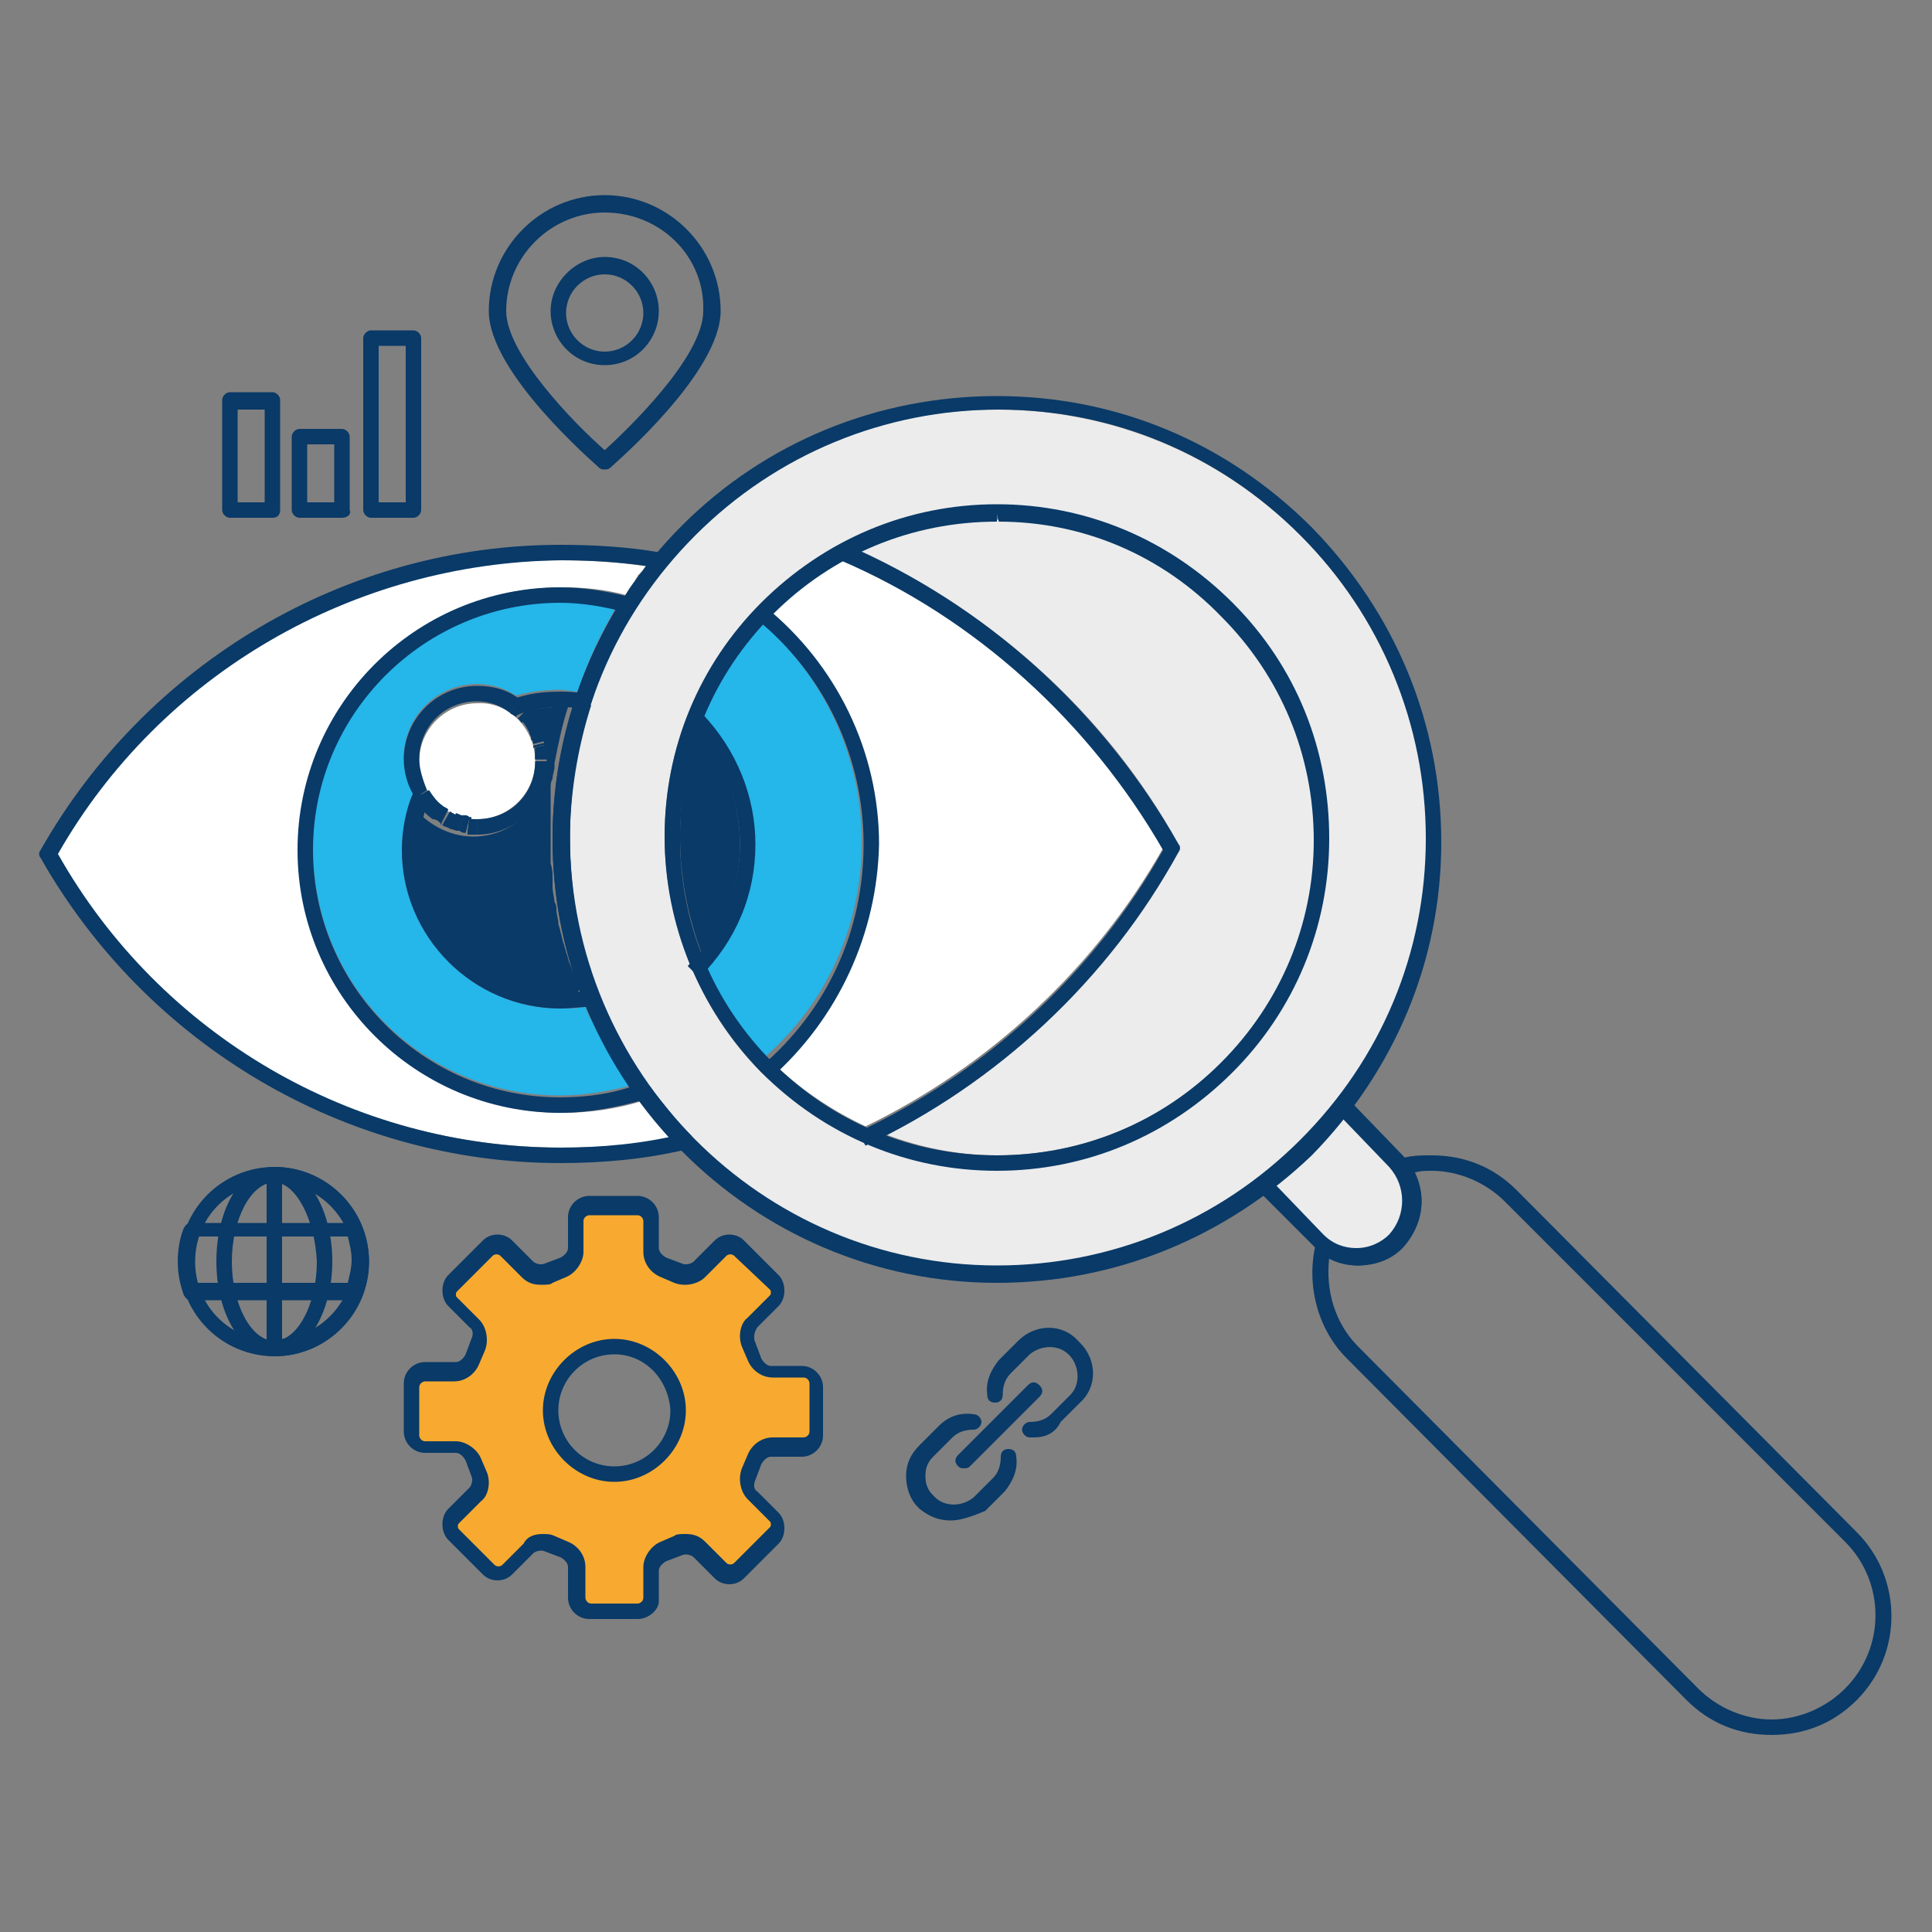
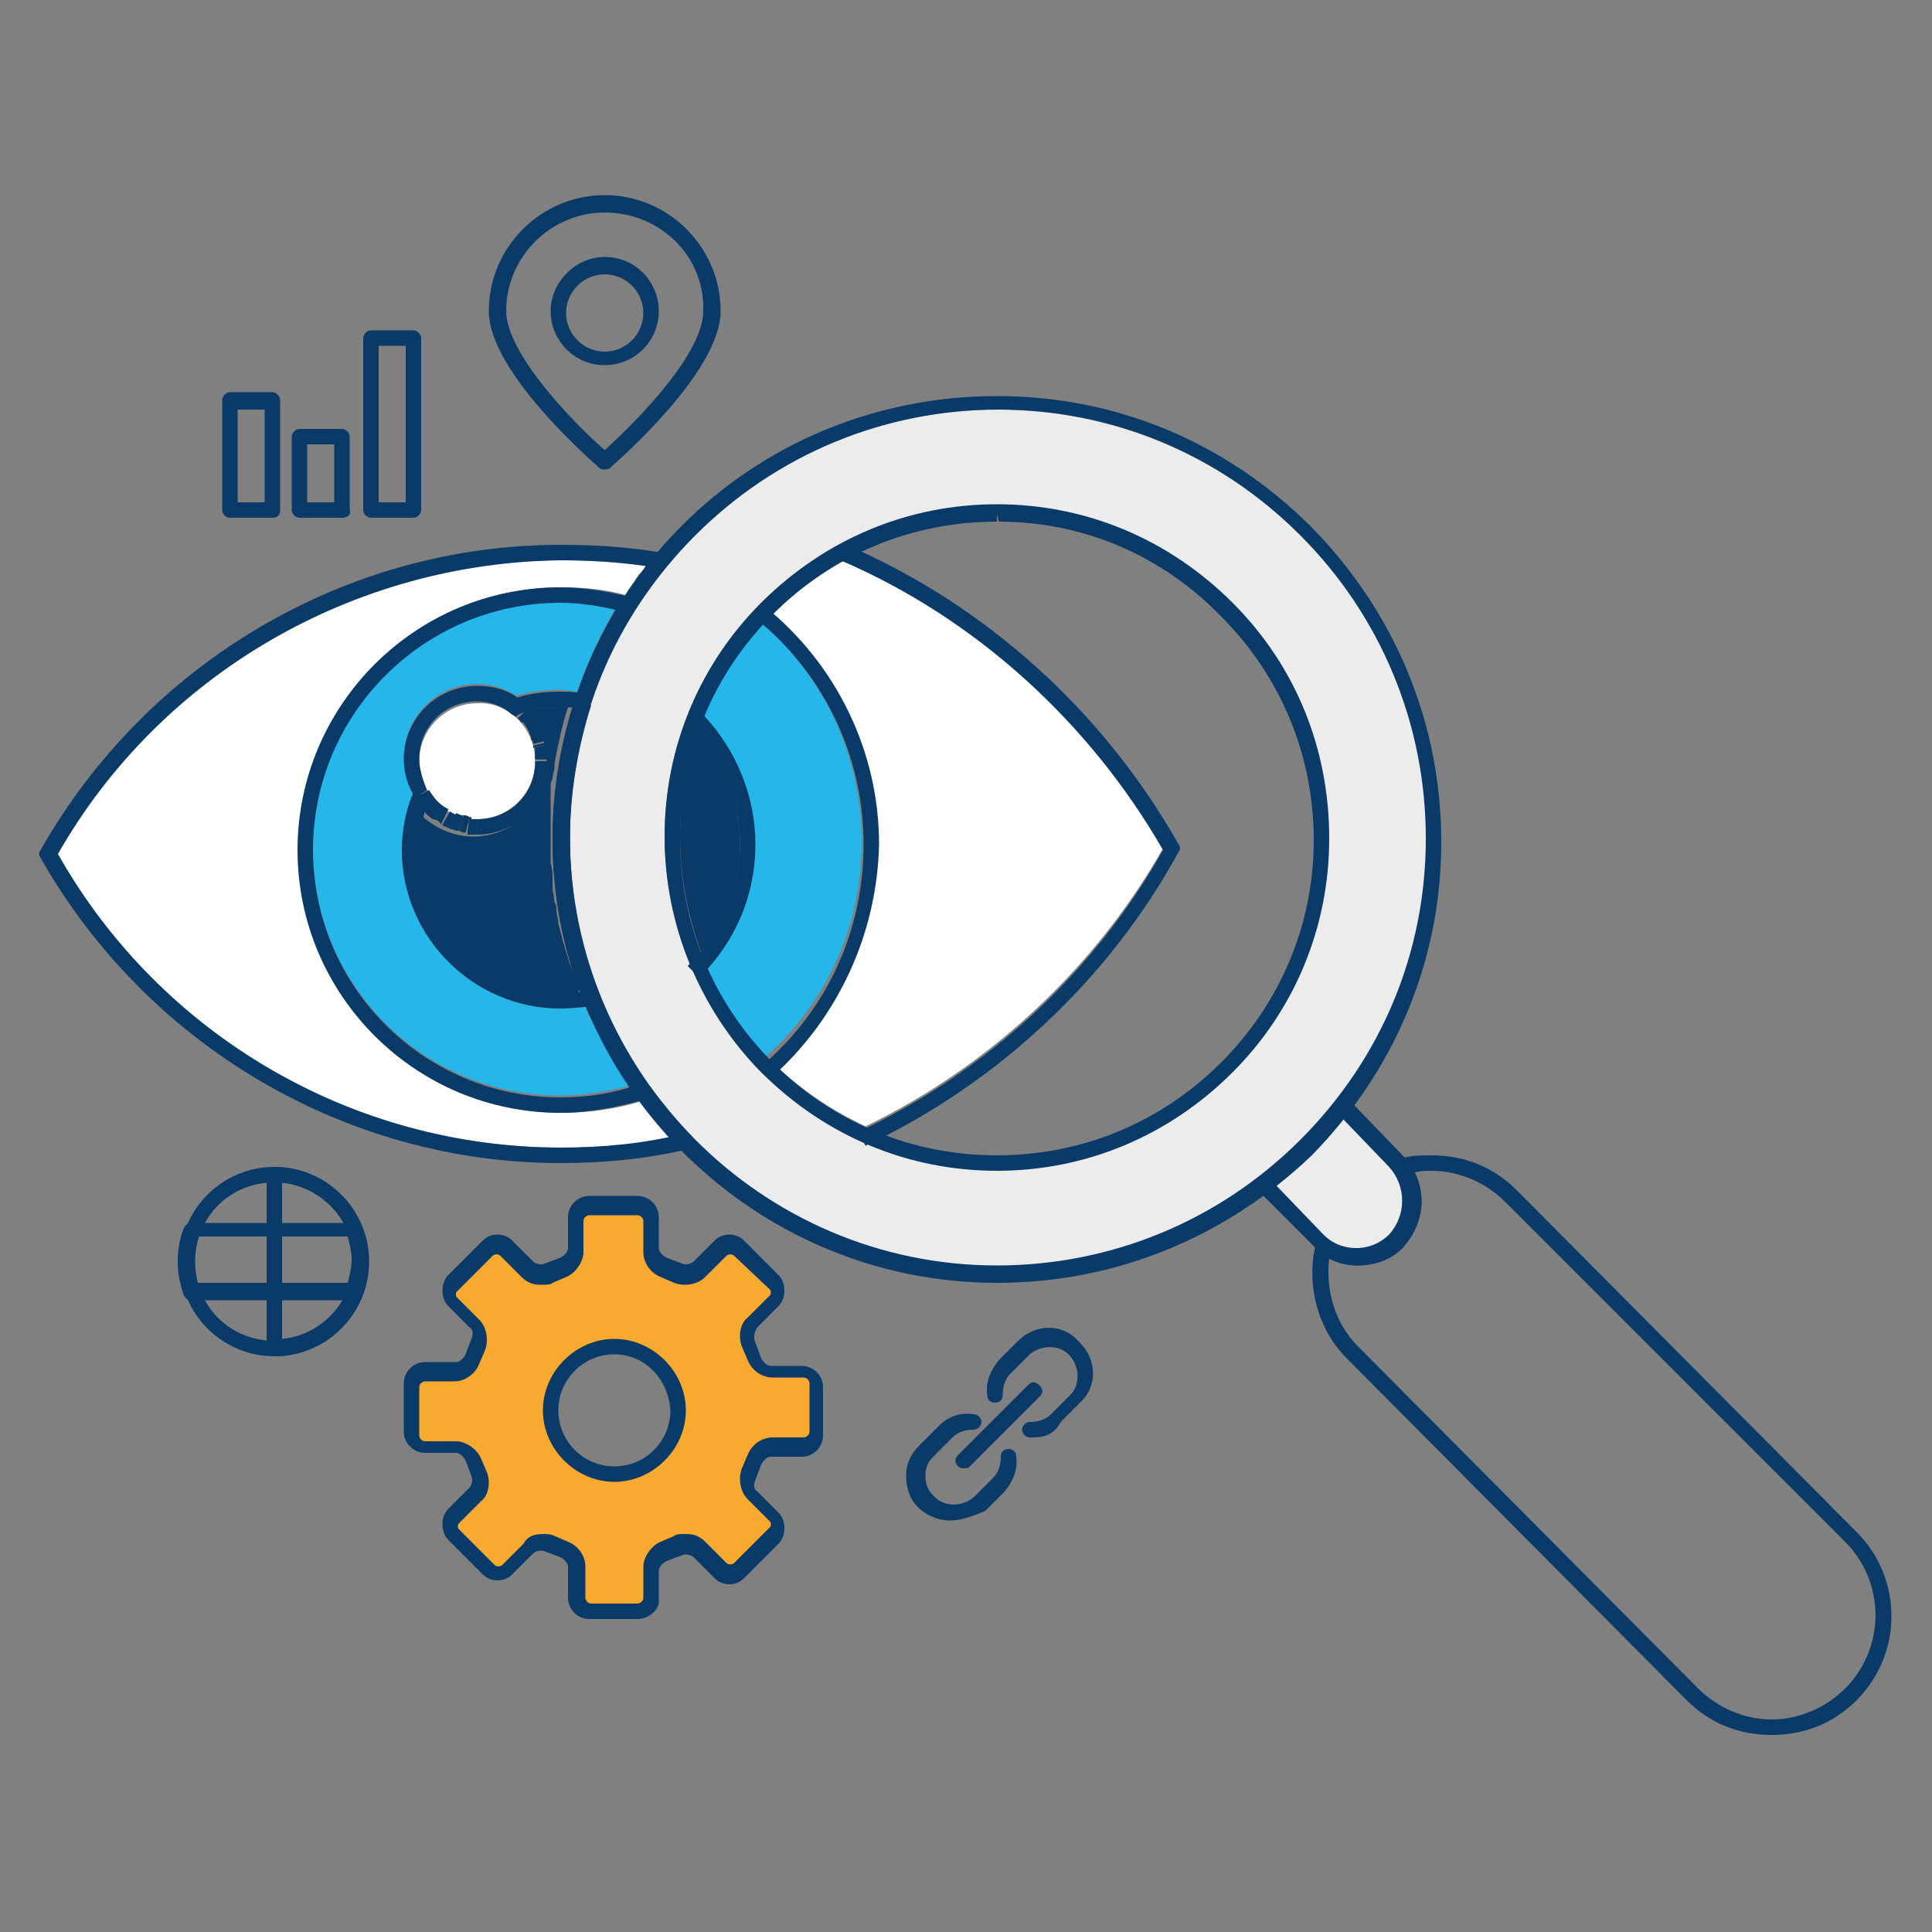
<svg xmlns="http://www.w3.org/2000/svg" version="1.1" id="Layer_1" x="0px" y="0px" viewBox="0 0 100 100" style="enable-background:new 0 0 100 100;" xml:space="preserve">
  <rect x="0" y="0" width="100" height="100" fill="#808080" stroke="none" />
  <style type="text/css">
	.st0{fill:#25B6EA;}
	.st1{fill:#093A68;}
	.st2{fill:#FFFFFF;}
	.st3{fill:#ECECEC;}
	.st4{fill:none;stroke:#2C5871;stroke-width:2;stroke-linejoin:round;}
	.st5{fill:none;}
	.st6{fill:#F7AA2F;}
</style>
  <g>
    <g>
      <path class="st0" d="M44.6,43.6c0-4.4-1.9-8.5-5.2-11.4c-1.3,1.4-2.3,3.1-3.1,4.8c1.7,1.8,2.6,4.1,2.6,6.6c0,2.4-0.9,4.6-2.5,6.4    c0.8,1.7,1.8,3.3,3.2,4.7C42.8,51.9,44.6,47.9,44.6,43.6z" />
      <path class="st1" d="M36.1,37.8c-0.6,1.7-0.9,3.6-0.9,5.5c0,2.1,0.4,4.1,1.1,6c1.3-1.6,2-3.5,2-5.6C38.3,41.5,37.5,39.5,36.1,37.8    z" />
      <path class="st2" d="M60.2,43.9c-3.8-6.6-9.7-11.9-16.6-15c-1.3,0.7-2.6,1.7-3.7,2.8c0,0,0,0,0,0c3.4,3,5.4,7.3,5.4,11.9    c0,4.4-1.8,8.6-5.1,11.6c1.4,1.3,2.9,2.3,4.6,3.1C51.2,55.2,56.7,50.1,60.2,43.9z" />
      <path class="st3" d="M67.3,27.7c-4.2-4.2-9.8-6.5-15.7-6.5c-6,0-11.5,2.3-15.7,6.5c-0.7,0.7-1.4,1.5-2,2.3    c-0.1,0.1-0.2,0.2-0.3,0.3c0,0.1-0.1,0.1-0.1,0.2c-0.2,0.3-0.4,0.6-0.7,1l0,0c0,0,0,0,0,0c-1,1.5-1.8,3.2-2.3,4.9c0,0,0,0,0,0    c-0.3,1.1-0.6,2.1-0.8,3.2c0,0.1,0,0.1,0,0.2c0,0.2-0.1,0.4-0.1,0.6c0,0.2,0,0.3-0.1,0.5c0,0.2,0,0.3,0,0.5c0,0.2,0,0.4,0,0.6    c0,0.1,0,0.2,0,0.4c0,0.3,0,0.7,0,1c0,0.4,0,0.7,0,1.1c0,0.1,0,0.2,0,0.3c0,0.3,0,0.5,0.1,0.8c0,0.1,0,0.2,0,0.4    c0,0.2,0.1,0.5,0.1,0.7c0,0.1,0,0.3,0.1,0.4c0,0.2,0.1,0.5,0.1,0.7c0,0.1,0.1,0.3,0.1,0.4c0,0.2,0.1,0.4,0.1,0.6    c0,0.1,0.1,0.3,0.1,0.4c0.1,0.2,0.1,0.4,0.2,0.6c0,0.2,0.1,0.3,0.1,0.5c0.1,0.2,0.1,0.3,0.2,0.5c0.1,0.2,0.1,0.3,0.2,0.5    c0.1,0.1,0.1,0.3,0.2,0.4c0.1,0.3,0.3,0.6,0.4,0.9c0,0.1,0.1,0.2,0.1,0.2c0.4,0.8,0.8,1.5,1.2,2.3c0,0,0,0.1,0.1,0.1    c0.2,0.3,0.4,0.7,0.7,1c0,0,0.1,0.1,0.1,0.1c0.1,0.2,0.3,0.4,0.4,0.6c0,0.1,0.1,0.1,0.1,0.2c0.1,0.2,0.3,0.4,0.5,0.6c0,0,0,0,0,0    c0.3,0.4,0.6,0.7,1,1.1c4,4.2,9.7,6.9,16,6.9l0,0.4v-0.4c5,0,9.7-1.6,13.5-4.6c0.3-0.2,0.6-0.5,0.9-0.8c0.1-0.1,0.2-0.1,0.2-0.2    c0.1-0.1,0.2-0.2,0.3-0.3c0.2-0.2,0.4-0.4,0.7-0.6c0,0,0,0,0,0c0.2-0.2,0.4-0.4,0.6-0.6c0.1-0.1,0.2-0.2,0.3-0.3    c0.1-0.1,0.1-0.1,0.2-0.2c0.3-0.3,0.5-0.6,0.8-0.9c0,0,0,0,0,0c3-3.9,4.7-8.6,4.7-13.6C73.8,37.5,71.5,31.9,67.3,27.7z M63.7,55.5    c-3.3,3.2-7.6,5-12.1,5c-2.4,0-4.6-0.5-6.7-1.4c0,0-0.1,0-0.1,0.1l-0.1-0.1c-1.9-0.9-3.7-2.1-5.3-3.6c-1.5-1.5-2.7-3.3-3.5-5.2    L35.6,50c0,0,0.1-0.1,0.1-0.1c-0.8-2.1-1.3-4.3-1.3-6.6c0-4.6,1.8-8.9,5-12.1c3.2-3.2,7.6-5,12.1-5h0c4.6,0,8.9,1.8,12.1,5.1    c3.2,3.3,5,7.6,5,12.1C68.7,47.9,66.9,52.2,63.7,55.5z" />
-       <path class="st3" d="M51.6,26.9l0-0.4L51.6,26.9c-2.5,0-5,0.6-7.1,1.6c6.9,3.2,12.8,8.5,16.5,15.2c0.1,0.1,0.1,0.2,0,0.4    c-3.5,6.2-8.9,11.4-15.2,14.6c1.8,0.7,3.8,1.1,5.8,1.1c4.4,0,8.5-1.7,11.7-4.8c3.1-3.1,4.8-7.2,4.8-11.6c0-4.4-1.7-8.5-4.8-11.6    C60.1,28.6,56,26.9,51.6,26.9z" />
      <path class="st2" d="M2.9,44.2C8.2,34.8,18.2,29,29,29c1.5,0,3,0.1,4.4,0.3c0,0.1-0.1,0.1-0.1,0.2c-0.1,0.1-0.2,0.2-0.3,0.3    c0,0.1-0.1,0.1-0.1,0.2c-0.2,0.3-0.4,0.5-0.5,0.8c-1.1-0.3-2.2-0.4-3.3-0.4c-7.5,0-13.5,6.1-13.5,13.6c0,7.5,6.1,13.6,13.5,13.6    c1.4,0,2.8-0.2,4.1-0.6c0.1,0.1,0.2,0.3,0.3,0.4c0.1,0.1,0.1,0.1,0.2,0.2c0.1,0.2,0.3,0.4,0.4,0.5c0,0,0.1,0.1,0.1,0.1    c0.2,0.2,0.4,0.5,0.6,0.7c-1.9,0.4-3.8,0.5-5.7,0.5C18.2,59.4,8.2,53.6,2.9,44.2z" />
      <path class="st0" d="M32.1,55.4c0,0,0.1,0.1,0.1,0.1c0.1,0.2,0.3,0.5,0.4,0.7c-1.2,0.3-2.4,0.5-3.6,0.5c-7.1,0-12.8-5.7-12.8-12.8    c0-7.1,5.7-12.8,12.8-12.8c1,0,2,0.1,2.9,0.3c-0.8,1.4-1.5,2.8-2,4.4c-0.3,0-0.6-0.1-0.9-0.1c-0.8,0-1.6,0.1-2.3,0.3    c-0.6-0.4-1.3-0.6-2-0.6c-2.1,0-3.8,1.7-3.8,3.8c0,0.6,0.2,1.2,0.5,1.8C21,42,20.8,43,20.8,44c0,4.5,3.7,8.2,8.2,8.2    c0.4,0,0.9,0,1.3-0.1c0.1,0.3,0.2,0.6,0.4,0.8c0,0.1,0.1,0.2,0.1,0.3C31.2,53.9,31.6,54.7,32.1,55.4z" />
      <path class="st3" d="M65.9,61.3c0.2-0.1,0.3-0.3,0.5-0.4c0.2-0.2,0.4-0.3,0.5-0.5c0.1-0.1,0.2-0.1,0.2-0.2    c0.2-0.2,0.5-0.4,0.7-0.7c0,0,0,0,0,0c0,0,0,0,0,0c0.6-0.6,1.1-1.2,1.6-1.8l2.6,2.6c0.1,0.1,0.1,0.1,0.2,0.2    c0.2,0.2,0.3,0.5,0.4,0.8c0,0,0,0,0,0c0,0.1,0.1,0.2,0.1,0.4c0,0,0,0.1,0,0.1c0,0.1,0,0.2,0,0.4c0,0,0,0.1,0,0.1    c0,0.1,0,0.2-0.1,0.4c0,0,0,0.1,0,0.1c0,0.1-0.1,0.2-0.1,0.4c0,0,0,0,0,0.1c-0.1,0.1-0.1,0.2-0.2,0.3c0,0,0,0,0,0    c-0.1,0.1-0.2,0.2-0.3,0.3c0,0,0,0,0,0c-0.1,0.1-0.1,0.1-0.2,0.2c-0.4,0.4-1,0.6-1.6,0.6c-0.1,0-0.3,0-0.4,0c0,0,0,0,0,0    c-0.4-0.1-0.8-0.2-1.1-0.5c0,0,0,0,0,0c-0.1-0.1-0.2-0.1-0.3-0.2L65.9,61.3z" />
      <path class="st2" d="M27.7,39.4c0,1.7-1.4,3-3,3c-1.7,0-3-1.4-3-3c0-1.7,1.4-3,3-3C26.3,36.3,27.7,37.7,27.7,39.4z" />
      <path class="st1" d="M29.9,50.9c-0.1-0.2-0.1-0.4-0.2-0.5c-0.1-0.2-0.1-0.3-0.2-0.5c-0.1-0.2-0.1-0.4-0.2-0.6    c0-0.1-0.1-0.3-0.1-0.4c-0.1-0.2-0.1-0.4-0.2-0.7c0-0.1-0.1-0.3-0.1-0.4c0-0.2-0.1-0.5-0.1-0.7c0-0.1,0-0.3-0.1-0.4    c0-0.2-0.1-0.5-0.1-0.8c0-0.1,0-0.2,0-0.4c0-0.3,0-0.5-0.1-0.8c0-0.1,0-0.2,0-0.3c0-0.4,0-0.8,0-1.1c0-0.3,0-0.7,0-1    c0-0.1,0-0.3,0-0.4c0-0.2,0-0.4,0-0.6c0-0.2,0-0.3,0-0.5c0-0.2,0-0.3,0.1-0.5c0-0.2,0.1-0.4,0.1-0.6c0-0.1,0-0.1,0-0.2    c0.2-1,0.4-2,0.7-2.9c-0.2,0-0.4,0-0.6,0c-0.5,0-1.1,0.1-1.6,0.2c0.7,0.7,1.1,1.6,1.1,2.7c0,2.1-1.7,3.8-3.8,3.8    c-1.1,0-2.1-0.5-2.8-1.2c-0.2,0.6-0.3,1.3-0.3,2c0,4.1,3.3,7.4,7.4,7.4c0.4,0,0.7,0,1.1-0.1C30,51.2,30,51.1,29.9,50.9z" />
    </g>
    <g>
      <g>
        <g>
          <g>
            <path class="st4" d="M65.7,57.4" />
          </g>
        </g>
        <g>
          <path class="st1" d="M51.6,66.4C51.6,66.4,51.6,66.4,51.6,66.4L51.6,66.4c-12.7,0-23-10.4-23-23c0-6.1,2.4-11.9,6.7-16.2      c4.3-4.3,10.1-6.7,16.3-6.7c6.2,0,11.9,2.4,16.3,6.8c4.3,4.4,6.7,10.1,6.7,16.3c0,6.1-2.4,11.8-6.7,16.2c0,0,0,0,0,0      C63.5,64,57.8,66.4,51.6,66.4z M51.7,21.2c-5.9,0-11.5,2.3-15.7,6.5c-4.2,4.2-6.5,9.7-6.5,15.6c0,12.2,9.9,22.2,22.1,22.2l0,0.4      v-0.4c5.9,0,11.5-2.3,15.7-6.5c0,0,0,0,0,0c4.2-4.2,6.5-9.7,6.5-15.6c0-5.9-2.3-11.5-6.5-15.7C63.1,23.5,57.6,21.2,51.7,21.2z       M51.6,60.6c-4.6,0-8.9-1.8-12.2-5.1c-3.2-3.3-5-7.6-5-12.2c0-4.6,1.8-8.9,5-12.1c3.3-3.3,7.6-5.1,12.2-5.1h0      c4.6,0,8.9,1.8,12.2,5.1c3.3,3.3,5,7.6,5,12.2c0,4.6-1.8,8.9-5,12.1C60.5,58.8,56.2,60.6,51.6,60.6z M51.6,26.6V27      c-4.4,0-8.5,1.7-11.6,4.8c-3.1,3.1-4.8,7.2-4.8,11.6c0,4.4,1.7,8.5,4.8,11.6c3.1,3.1,7.2,4.8,11.6,4.8c4.4,0,8.5-1.7,11.6-4.8      c3.1-3.1,4.8-7.2,4.8-11.5c0-4.4-1.7-8.5-4.8-11.6C60.1,28.7,56,27,51.7,27L51.6,26.6z" />
        </g>
        <g>
          <path class="st1" d="M70.3,65.5L70.3,65.5c-0.9,0-1.7-0.3-2.3-1l-2.9-2.9c-0.1-0.1-0.1-0.2-0.1-0.3c0-0.1,0.1-0.2,0.2-0.3      c0.8-0.6,1.5-1.2,2.2-1.9c0,0,0,0,0,0c0.6-0.6,1.3-1.3,1.8-2.1c0.1-0.1,0.2-0.2,0.3-0.2c0.1,0,0.2,0,0.3,0.1l2.8,2.9      c1.3,1.3,1.3,3.4,0,4.7c0,0,0,0,0,0C72,65.1,71.1,65.5,70.3,65.5z M66,61.3l2.5,2.6c0.5,0.5,1.1,0.7,1.7,0.7l0,0      c0.7,0,1.3-0.3,1.7-0.7c0,0,0,0,0,0c0.9-1,0.9-2.5,0-3.5l-2.5-2.6c-0.5,0.6-1,1.2-1.6,1.8c0,0,0,0,0,0      C67.3,60.2,66.7,60.8,66,61.3z" />
        </g>
        <g>
          <path class="st1" d="M91.7,89.8L91.7,89.8c-1.7,0-3.2-0.6-4.4-1.8L69.7,70.3c-1.5-1.5-2.1-3.8-1.6-5.9c0-0.1,0.1-0.2,0.3-0.3      c0.1,0,0.3,0,0.4,0.1c0.4,0.3,0.9,0.5,1.5,0.5c0.7,0,1.3-0.3,1.7-0.7c0,0,0,0,0,0c0.9-0.9,0.9-2.3,0.2-3.3      c-0.1-0.1-0.1-0.3-0.1-0.4c0-0.1,0.1-0.2,0.3-0.3c0.6-0.2,1.1-0.2,1.7-0.2c1.7,0,3.2,0.6,4.4,1.8l17.6,17.7      c2.4,2.4,2.4,6.3,0,8.7c0,0,0,0,0,0C94.9,89.2,93.4,89.8,91.7,89.8z M68.8,65.1c-0.2,1.7,0.3,3.4,1.5,4.6l17.6,17.7      c1,1,2.4,1.6,3.8,1.6c1.4,0,2.8-0.6,3.8-1.6c0,0,0,0,0,0v0c2.1-2.1,2.1-5.5,0-7.6L77.9,62.2c-1-1-2.4-1.6-3.8-1.6      c-0.3,0-0.6,0-0.9,0.1c0.7,1.3,0.4,2.8-0.6,3.9c0,0,0,0,0,0c-0.6,0.6-1.4,0.9-2.3,0.9C69.8,65.5,69.3,65.4,68.8,65.1z" />
        </g>
      </g>
    </g>
    <g>
      <g>
        <path class="st1" d="M44.8,59.3l-0.4-0.7c6.6-3.1,12.2-8.2,15.8-14.6c-3.8-6.6-9.7-12-16.7-15l0.3-0.8     c7.2,3.1,13.3,8.6,17.2,15.5c0.1,0.1,0.1,0.3,0,0.4C57.4,50.7,51.6,56.1,44.8,59.3z" />
      </g>
      <g>
        <path class="st1" d="M39.9,55.8l-0.5-0.6c3.4-2.9,5.3-7,5.3-11.5c0-4.5-2-8.8-5.6-11.7l0.5-0.6c3.7,3,5.9,7.5,5.9,12.3     C45.4,48.3,43.4,52.7,39.9,55.8z" />
      </g>
      <g>
        <path class="st1" d="M36.2,50.6L35.6,50c1.7-1.7,2.7-3.9,2.7-6.3c0-2.3-0.9-4.4-2.5-6.1l0.6-0.6c1.7,1.8,2.7,4.2,2.7,6.7     C39.1,46.3,38.1,48.7,36.2,50.6z" />
      </g>
    </g>
    <g>
      <g>
        <path class="st1" d="M32.9,31.5l-0.7-0.4c0.5-0.8,1.1-1.6,1.6-2.2l0.6,0.5C33.9,30,33.4,30.7,32.9,31.5z" />
      </g>
      <g>
        <path class="st1" d="M32.9,56.7c-1.1-1.5-2-3.2-2.7-4.9l0.8-0.3c0.7,1.7,1.5,3.3,2.6,4.8L32.9,56.7z" />
      </g>
      <g>
        <path class="st1" d="M30.2,51.8c-1.1-2.7-1.6-5.5-1.6-8.4c0-2.4,0.4-4.9,1.2-7.2l0.8,0.3c-0.7,2.2-1.1,4.6-1.1,6.9     c0,2.8,0.5,5.5,1.5,8.1L30.2,51.8z" />
      </g>
      <g>
        <path class="st1" d="M30.6,36.4l-0.8-0.3c0.6-1.8,1.4-3.5,2.4-5.1l0.7,0.4C31.9,33,31.1,34.7,30.6,36.4z" />
      </g>
      <g>
        <path class="st1" d="M35.2,59.4c-0.8-0.8-1.6-1.7-2.3-2.7l0.7-0.5c0.7,0.9,1.4,1.8,2.2,2.6L35.2,59.4z" />
      </g>
      <g>
        <path class="st1" d="M29,60.2c-11.1,0-21.4-6.1-26.9-15.8c-0.1-0.1-0.1-0.3,0-0.4C7.6,34.3,17.9,28.2,29,28.2     c1.7,0,3.5,0.1,5.2,0.4l-0.1,0.8c-1.7-0.3-3.4-0.4-5-0.4C18.3,29.1,8.3,34.9,3,44.2C8.3,53.6,18.3,59.4,29,59.4     c2.1,0,4.3-0.2,6.3-0.7l0.2,0.8C33.4,60,31.2,60.2,29,60.2z" />
      </g>
      <g>
        <path class="st1" d="M29,57.6c-7.5,0-13.6-6.1-13.6-13.6c0-7.5,6.1-13.6,13.6-13.6c1.2,0,2.4,0.2,3.6,0.5l-0.2,0.8     c-1.1-0.3-2.3-0.5-3.4-0.5c-7,0-12.8,5.7-12.8,12.8c0,7,5.7,12.8,12.8,12.8c1.4,0,2.8-0.2,4.1-0.7l0.3,0.8     C32,57.3,30.5,57.6,29,57.6z" />
      </g>
      <g>
        <polygon class="st1" points="22.8,42.7 22.8,42.6 23.2,41.9    " />
      </g>
      <g>
        <path class="st5" d="M23.4,42.5L23.4,42.5L23.4,42.5z" />
      </g>
      <g>
        <polygon class="st1" points="27.7,39 27.7,38.9 28.5,38.8 28.5,38.9    " />
      </g>
      <g>
-         <path class="st1" d="M23.8,43c0,0-0.1,0-0.1,0l0.2-0.8l0.1,0L23.8,43z" />
+         <path class="st1" d="M23.8,43c0,0-0.1,0-0.1,0l0.1,0L23.8,43z" />
      </g>
      <g>
        <path class="st1" d="M27.6,38.7c0,0,0-0.1,0-0.1l0.8-0.2c0,0,0,0.1,0,0.1L27.6,38.7z" />
      </g>
      <g>
        <path class="st1" d="M26.7,37.1c-0.1-0.1-0.2-0.1-0.3-0.2l0.5-0.7c0.1,0.1,0.2,0.2,0.3,0.3L26.7,37.1z" />
      </g>
      <g>
        <path class="st1" d="M23.3,42.9c-0.1-0.1-0.3-0.1-0.4-0.2l0.4-0.7c0.1,0.1,0.2,0.1,0.3,0.2L23.3,42.9z" />
      </g>
      <g>
        <path class="st1" d="M24.3,43.1c0,0-0.1,0-0.1,0l0.1-0.8l0.1,0L24.3,43.1z" />
      </g>
      <g>
        <path class="st1" d="M23.7,43c-0.1,0-0.3-0.1-0.4-0.1l0.3-0.8c0.1,0,0.2,0.1,0.3,0.1L23.7,43z" />
      </g>
      <g>
        <path class="st1" d="M22.4,42.4c-0.4-0.3-0.7-0.6-0.9-1.1l0.7-0.4c0.2,0.3,0.4,0.6,0.7,0.8L22.4,42.4z" />
      </g>
      <g>
        <path class="st1" d="M22.8,42.6c-0.1-0.1-0.2-0.2-0.4-0.2l0.5-0.7c0.1,0.1,0.2,0.1,0.3,0.2L22.8,42.6z" />
      </g>
      <g>
        <path class="st1" d="M24.7,43.2c-0.1,0-0.3,0-0.5,0l0.1-0.8c0.1,0,0.2,0,0.4,0V43.2z" />
      </g>
      <g>
-         <path class="st1" d="M24.1,43.1c-0.1,0-0.2,0-0.3-0.1l0.2-0.8c0.1,0,0.2,0,0.3,0.1L24.1,43.1z" />
-       </g>
+         </g>
      <g>
        <polygon class="st1" points="22.4,42.4 22.4,42.4 22.9,41.7    " />
      </g>
      <g>
        <path class="st1" d="M27.4,37.9c-0.1-0.2-0.2-0.4-0.4-0.6l0.6-0.5c0.2,0.2,0.4,0.5,0.5,0.7L27.4,37.9z" />
      </g>
      <g>
        <polygon class="st1" points="26.7,37.1 27.3,36.5 27.3,36.5    " />
      </g>
      <g>
        <path class="st1" d="M27.6,38.5c0-0.1,0-0.2-0.1-0.2l0.8-0.3c0,0.1,0.1,0.2,0.1,0.3L27.6,38.5z" />
      </g>
      <g>
        <polygon class="st1" points="27,37.4 27.6,36.8 27.3,37.1    " />
      </g>
      <g>
        <path class="st1" d="M27.5,38.2c0-0.1-0.1-0.2-0.1-0.3l0.7-0.4c0.1,0.1,0.1,0.2,0.2,0.4L27.5,38.2z" />
      </g>
      <g>
        <path class="st1" d="M27.7,38.9c0-0.1,0-0.2,0-0.2l0.8-0.2c0,0.1,0,0.2,0.1,0.3L27.7,38.9z" />
      </g>
      <g>
        <polygon class="st1" points="27.4,37.9 28.1,37.5 28.1,37.6    " />
      </g>
      <g>
        <polygon class="st1" points="27.5,38.3 27.5,38.2 28.3,37.9 28.3,38    " />
      </g>
      <g>
        <path class="st1" d="M27,37.4c-0.1-0.1-0.1-0.2-0.2-0.2l0.6-0.6c0.1,0.1,0.2,0.2,0.3,0.3L27,37.4z" />
      </g>
      <g>
        <path class="st1" d="M28.5,39.3h-0.8c0-0.1,0-0.2,0-0.3l0.8-0.1C28.5,39,28.5,39.2,28.5,39.3z" />
      </g>
      <g>
        <path class="st1" d="M21.5,41.3c-0.4-0.6-0.6-1.3-0.6-2c0-2.1,1.7-3.8,3.8-3.8c0.8,0,1.6,0.2,2.2,0.7l-0.5,0.7     c-0.5-0.4-1.1-0.6-1.7-0.6c-1.7,0-3,1.3-3,3c0,0.5,0.2,1.1,0.4,1.6L21.5,41.3z" />
      </g>
      <g>
        <path class="st1" d="M26.7,37.1c-0.1-0.1-0.2-0.1-0.3-0.2l0.5-0.7c0.1,0.1,0.2,0.2,0.3,0.3L26.7,37.1z" />
      </g>
      <g>
        <polygon class="st1" points="22.4,42.4 22.4,42.4 22.7,42 22.9,41.7    " />
      </g>
      <g>
        <path class="st1" d="M27.5,38.2c0-0.1-0.1-0.2-0.1-0.3l0.7-0.4c0.1,0.1,0.1,0.2,0.2,0.4L27.5,38.2z" />
      </g>
      <g>
        <path class="st1" d="M27.7,38.9c0-0.1,0-0.2,0-0.2l0.8-0.2c0,0.1,0,0.2,0.1,0.3L27.7,38.9z" />
      </g>
      <g>
        <path class="st1" d="M27.6,38.5c0-0.1,0-0.2-0.1-0.2l0.8-0.3c0,0.1,0.1,0.2,0.1,0.3L27.6,38.5z" />
      </g>
      <g>
        <path class="st1" d="M27.4,37.9c-0.1-0.2-0.2-0.4-0.4-0.6l0.6-0.5c0.2,0.2,0.4,0.5,0.5,0.7L27.4,37.9z" />
      </g>
      <g>
        <path class="st1" d="M28.5,39.3h-0.8c0-0.1,0-0.2,0-0.3l0.8-0.1C28.5,39,28.5,39.2,28.5,39.3z" />
      </g>
      <g>
        <path class="st1" d="M27,37.4c-0.1-0.1-0.1-0.2-0.2-0.2l0.6-0.6c0.1,0.1,0.2,0.2,0.3,0.3L27,37.4z" />
      </g>
      <g>
        <polygon class="st1" points="23.8,43 23.7,43 23.9,42.2 24,42.2 23.9,42.6    " />
      </g>
      <g>
        <polygon class="st1" points="22.8,42.7 22.8,42.6 23.2,41.9 23.2,41.9    " />
      </g>
      <g>
        <polygon class="st1" points="27.4,37.9 27.4,37.9 28.1,37.5 28.1,37.6    " />
      </g>
      <g>
        <polygon class="st1" points="27,37.4 27.6,36.8 27.6,36.8    " />
      </g>
      <g>
        <path class="st1" d="M27.6,38.7c0,0,0-0.1,0-0.1l0.8-0.2c0,0,0,0.1,0,0.1L27.6,38.7z" />
      </g>
      <g>
        <polygon class="st1" points="27.7,39 27.7,38.9 28.5,38.8 28.5,38.9    " />
      </g>
      <g>
        <path class="st1" d="M29,52.2c-4.5,0-8.2-3.7-8.2-8.2c0-1,0.2-2.1,0.6-3l0.8,0.3c-0.3,0.9-0.5,1.8-0.5,2.7c0,4.1,3.3,7.4,7.4,7.4     c0.5,0,1-0.1,1.5-0.1l0.2,0.8C30.2,52.1,29.6,52.2,29,52.2z" />
      </g>
      <g>
        <path class="st1" d="M26.8,37l-0.3-0.8c0.8-0.3,1.6-0.4,2.5-0.4c0.4,0,0.7,0,1.2,0.1l-0.1,0.8c-0.4-0.1-0.8-0.1-1.1-0.1     C28.3,36.6,27.5,36.7,26.8,37z" />
      </g>
      <g>
        <polygon class="st1" points="26.7,37.1 26.7,37.1 27.3,36.5    " />
      </g>
      <g>
        <polygon class="st1" points="27.5,38.3 27.5,38.2 28.3,37.9 28.3,38    " />
      </g>
      <g>
        <path class="st1" d="M24.1,43.1c-0.1,0-0.2,0-0.3-0.1l0.2-0.8c0.1,0,0.2,0,0.3,0.1L24.1,43.1z" />
      </g>
      <g>
        <path class="st1" d="M24.3,43.1c0,0-0.1,0-0.1,0l0.1-0.8l0.1,0L24.3,43.1z" />
      </g>
      <g>
        <path class="st5" d="M23.4,42.5L23.4,42.5L23.4,42.5z" />
      </g>
      <g>
        <path class="st1" d="M23.7,43c-0.1,0-0.3-0.1-0.4-0.1l0.3-0.8c0.1,0,0.2,0.1,0.3,0.1L23.7,43z" />
      </g>
      <g>
        <path class="st1" d="M24.7,43.2c-0.1,0-0.3,0-0.5,0l0.1-0.8c0.1,0,0.2,0,0.4,0V43.2z" />
      </g>
      <g>
        <path class="st1" d="M23.3,42.9c-0.1-0.1-0.3-0.1-0.4-0.2l0.4-0.7c0.1,0.1,0.2,0.1,0.3,0.2L23.3,42.9z" />
      </g>
      <g>
        <path class="st1" d="M22.8,42.6c-0.1-0.1-0.2-0.2-0.4-0.2l0.5-0.7c0.1,0.1,0.2,0.1,0.3,0.2L22.8,42.6z" />
      </g>
      <g>
        <path class="st1" d="M22.4,42.4c-0.4-0.3-0.7-0.6-0.9-1.1l0.7-0.4c0.2,0.3,0.4,0.6,0.7,0.8L22.4,42.4z" />
      </g>
      <g>
        <path class="st1" d="M24.7,43.2v-0.8c1.7,0,3-1.3,3-3h0.8C28.5,41.4,26.8,43.2,24.7,43.2z" />
      </g>
    </g>
    <g>
      <path class="st6" d="M41.5,71h-1.6c-0.4,0-0.8-0.3-0.9-0.6l-0.3-0.7c-0.2-0.3-0.1-0.8,0.2-1.1l1.1-1.1c0.3-0.3,0.3-0.7,0-1    l-1.8-1.8c-0.3-0.3-0.7-0.3-1,0l-1.1,1.1c-0.3,0.3-0.8,0.3-1.1,0.2l-0.7-0.3c-0.4-0.1-0.6-0.5-0.6-0.9v-1.6c0-0.4-0.3-0.7-0.7-0.7    h-2.5c-0.4,0-0.7,0.3-0.7,0.7v1.6c0,0.4-0.3,0.8-0.6,0.9L28.5,66c-0.3,0.2-0.8,0.1-1.1-0.2l-1.1-1.1c-0.3-0.3-0.7-0.3-1,0    l-1.8,1.8c-0.3,0.3-0.3,0.7,0,1l1.1,1.1c0.3,0.3,0.3,0.8,0.2,1.1l-0.3,0.7C24.4,70.7,24,71,23.6,71H22c-0.4,0-0.7,0.3-0.7,0.7v2.5    c0,0.4,0.3,0.7,0.7,0.7h1.6c0.4,0,0.8,0.3,0.9,0.6l0.3,0.7c0.2,0.3,0.1,0.8-0.2,1.1l-1.1,1.1c-0.3,0.3-0.3,0.7,0,1l1.8,1.8    c0.3,0.3,0.7,0.3,1,0l1.1-1.1c0.3-0.3,0.8-0.3,1.1-0.2l0.7,0.3c0.4,0.1,0.6,0.5,0.6,0.9v1.6c0,0.4,0.3,0.7,0.7,0.7H33    c0.4,0,0.7-0.3,0.7-0.7v-1.6c0-0.4,0.3-0.8,0.6-0.9l0.7-0.3c0.3-0.2,0.8-0.1,1.1,0.2l1.1,1.1c0.3,0.3,0.7,0.3,1,0l1.8-1.8    c0.3-0.3,0.3-0.7,0-1l-1.1-1.1c-0.3-0.3-0.3-0.8-0.2-1.1l0.3-0.7c0.1-0.4,0.5-0.6,0.9-0.6h1.6c0.4,0,0.7-0.3,0.7-0.7v-2.5    C42.2,71.3,41.9,71,41.5,71z M31.8,76.2c-1.8,0-3.3-1.5-3.3-3.3c0-1.8,1.5-3.3,3.3-3.3c1.8,0,3.3,1.5,3.3,3.3    C35.1,74.8,33.6,76.2,31.8,76.2z" />
      <path class="st1" d="M33,83.8h-2.5c-0.6,0-1.1-0.5-1.1-1.1v-1.6c0-0.2-0.2-0.4-0.4-0.5l-0.8-0.3c-0.2-0.1-0.5,0-0.6,0.1l-1.1,1.1    c-0.4,0.4-1.1,0.4-1.5,0l-1.8-1.8c-0.2-0.2-0.3-0.5-0.3-0.8c0-0.3,0.1-0.6,0.3-0.8l1.1-1.1c0.1-0.1,0.2-0.4,0.1-0.6l-0.3-0.8    c-0.1-0.2-0.3-0.4-0.5-0.4H22c-0.6,0-1.1-0.5-1.1-1.1v-2.5c0-0.6,0.5-1.1,1.1-1.1h1.6c0.2,0,0.4-0.2,0.5-0.4l0.3-0.8    c0.1-0.2,0.1-0.5-0.1-0.6l-1.1-1.1c-0.2-0.2-0.3-0.5-0.3-0.8c0-0.3,0.1-0.6,0.3-0.8l1.8-1.8c0.4-0.4,1.1-0.4,1.5,0l1.1,1.1    c0.1,0.1,0.4,0.2,0.6,0.1l0.8-0.3c0.2-0.1,0.4-0.3,0.4-0.5v-1.6c0-0.6,0.5-1.1,1.1-1.1H33c0.6,0,1.1,0.5,1.1,1.1v1.6    c0,0.2,0.2,0.4,0.4,0.5l0.8,0.3c0.2,0.1,0.5,0,0.6-0.1l1.1-1.1c0.4-0.4,1.1-0.4,1.5,0l1.8,1.8c0.2,0.2,0.3,0.5,0.3,0.8    c0,0.3-0.1,0.6-0.3,0.8l-1.1,1.1C39,69,39,69.3,39.1,69.5l0.3,0.8c0.1,0.2,0.3,0.4,0.5,0.4h1.6c0.6,0,1.1,0.5,1.1,1.1v2.5    c0,0.6-0.5,1.1-1.1,1.1h-1.6c-0.2,0-0.4,0.2-0.5,0.4l-0.3,0.8c-0.1,0.2-0.1,0.5,0.1,0.6l1.1,1.1c0.2,0.2,0.3,0.5,0.3,0.8    c0,0.3-0.1,0.6-0.3,0.8l-1.8,1.8c-0.4,0.4-1.1,0.4-1.5,0l-1.1-1.1c-0.1-0.1-0.4-0.2-0.6-0.1l-0.8,0.3c-0.2,0.1-0.4,0.3-0.4,0.5    v1.6C34.1,83.3,33.6,83.8,33,83.8z M28.1,79.4c0.2,0,0.4,0,0.6,0.1l0.7,0.3c0.5,0.2,0.9,0.7,0.9,1.3v1.6c0,0.1,0.1,0.3,0.3,0.3H33    c0.1,0,0.3-0.1,0.3-0.3v-1.6c0-0.5,0.4-1.1,0.9-1.3l0.7-0.3c0.1-0.1,0.3-0.1,0.6-0.1c0.4,0,0.7,0.1,1,0.4l1.1,1.1    c0.1,0.1,0.3,0.1,0.4,0l1.8-1.8c0.1-0.1,0.1-0.1,0.1-0.2c0-0.1,0-0.1-0.1-0.2l-1.1-1.1c-0.4-0.4-0.5-1.1-0.3-1.6l0.3-0.7    c0.2-0.5,0.7-0.9,1.3-0.9h1.6c0.1,0,0.3-0.1,0.3-0.3v-2.5c0-0.1-0.1-0.3-0.3-0.3h-1.6c-0.6,0-1.1-0.4-1.3-0.9l-0.3-0.7    c-0.2-0.5-0.1-1.2,0.3-1.5l1.1-1.1c0.1-0.1,0.1-0.1,0.1-0.2c0-0.1,0-0.1-0.1-0.2L38,65c-0.1-0.1-0.3-0.1-0.4,0l-1.1,1.1    c-0.4,0.4-1.1,0.5-1.6,0.3l-0.7-0.3c-0.5-0.2-0.9-0.7-0.9-1.3v-1.6c0-0.1-0.1-0.3-0.3-0.3h-2.5c-0.1,0-0.3,0.1-0.3,0.3v1.6    c0,0.5-0.4,1.1-0.9,1.3l-0.7,0.3c-0.1,0.1-0.3,0.1-0.6,0.1c-0.4,0-0.7-0.1-1-0.4L25.9,65c-0.1-0.1-0.3-0.1-0.4,0l-1.8,1.8    c-0.1,0.1-0.1,0.1-0.1,0.2c0,0.1,0,0.1,0.1,0.2l1.1,1.1c0.4,0.4,0.5,1.1,0.3,1.6l-0.3,0.7c-0.2,0.5-0.7,0.9-1.3,0.9H22    c-0.1,0-0.3,0.1-0.3,0.3v2.5c0,0.1,0.1,0.3,0.3,0.3h1.6c0.5,0,1.1,0.4,1.3,0.9l0.3,0.7c0.2,0.5,0.1,1.2-0.3,1.5l-1.1,1.1    c-0.1,0.1-0.1,0.1-0.1,0.2c0,0.1,0,0.1,0.1,0.2l1.8,1.8c0.1,0.1,0.3,0.1,0.4,0l1.1-1.1C27.3,79.5,27.7,79.4,28.1,79.4z M31.8,76.7    c-2,0-3.7-1.7-3.7-3.7c0-2,1.7-3.7,3.7-3.7c2,0,3.7,1.7,3.7,3.7C35.5,75,33.8,76.7,31.8,76.7z M31.8,70.1c-1.6,0-2.9,1.3-2.9,2.9    c0,1.6,1.3,2.9,2.9,2.9c1.6,0,2.9-1.3,2.9-2.9C34.6,71.4,33.4,70.1,31.8,70.1z" />
    </g>
    <g>
      <g>
        <path class="st1" d="M31.3,24.3c-0.1,0-0.2,0-0.3-0.1c-0.2-0.2-5.7-4.9-5.7-8.1c0-3.3,2.7-6,6-6c3.3,0,6,2.7,6,6     c0,3.2-5.5,7.9-5.7,8.1C31.5,24.3,31.4,24.3,31.3,24.3z M31.3,11c-2.8,0-5.1,2.3-5.1,5.1c0,2.2,3.5,5.8,5.1,7.2     c1.1-1,5.1-4.8,5.1-7.2C36.5,13.3,34.2,11,31.3,11z" />
      </g>
      <g>
        <path class="st1" d="M31.3,18.9c-1.6,0-2.8-1.3-2.8-2.8s1.3-2.8,2.8-2.8c1.6,0,2.8,1.3,2.8,2.8S32.9,18.9,31.3,18.9z M31.3,14.2     c-1.1,0-2,0.9-2,2s0.9,2,2,2c1.1,0,2-0.9,2-2S32.4,14.2,31.3,14.2z" />
      </g>
    </g>
    <g>
      <g>
        <path class="st1" d="M14.2,70.2c-2.7,0-4.9-2.2-4.9-4.9c0-2.7,2.2-4.9,4.9-4.9c2.7,0,4.9,2.2,4.9,4.9     C19.1,68,16.9,70.2,14.2,70.2z M14.2,61.2c-2.3,0-4.1,1.8-4.1,4.1s1.8,4.1,4.1,4.1c2.3,0,4.1-1.8,4.1-4.1S16.4,61.2,14.2,61.2z" />
      </g>
      <g>
-         <path class="st1" d="M14.2,70.2c-1.7,0-3-2.2-3-4.9c0-2.8,1.3-4.9,3-4.9c1.7,0,3,2.2,3,4.9C17.2,68,15.8,70.2,14.2,70.2z      M14.2,61.2c-1.2,0-2.2,1.9-2.2,4.1c0,2.2,1,4.1,2.2,4.1c1.2,0,2.2-1.9,2.2-4.1C16.3,63.1,15.3,61.2,14.2,61.2z" />
-       </g>
+         </g>
      <g>
        <path class="st1" d="M14.2,70.2c-0.2,0-0.4-0.2-0.4-0.4v-9c0-0.2,0.2-0.4,0.4-0.4c2.7,0,4.9,2.2,4.9,4.9     C19.1,68,16.9,70.2,14.2,70.2z M14.6,61.2v8.1c2.1-0.2,3.7-2,3.7-4.1S16.6,61.4,14.6,61.2z" />
      </g>
      <g>
        <path class="st1" d="M18.4,67.3H9.9c-0.2,0-0.3-0.1-0.4-0.3c-0.2-0.6-0.3-1.1-0.3-1.7c0-0.6,0.1-1.2,0.3-1.7     c0.1-0.2,0.2-0.3,0.4-0.3h8.4c0.2,0,0.3,0.1,0.4,0.3c0.2,0.6,0.3,1.1,0.3,1.7c0,0.6-0.1,1.2-0.3,1.7     C18.7,67.2,18.5,67.3,18.4,67.3z M10.2,66.4h7.8c0.1-0.4,0.2-0.8,0.2-1.2s-0.1-0.8-0.2-1.2h-7.8c-0.1,0.4-0.2,0.8-0.2,1.2     C10.1,65.7,10.1,66.1,10.2,66.4z" />
      </g>
    </g>
    <g>
      <g>
        <path class="st1" d="M21.4,26.8h-2.2c-0.2,0-0.4-0.2-0.4-0.4v-8.9c0-0.2,0.2-0.4,0.4-0.4h2.2c0.2,0,0.4,0.2,0.4,0.4v8.9     C21.8,26.6,21.6,26.8,21.4,26.8z M19.6,26h1.4v-8.1h-1.4V26z" />
      </g>
      <g>
        <path class="st1" d="M17.7,26.8h-2.2c-0.2,0-0.4-0.2-0.4-0.4v-3.8c0-0.2,0.2-0.4,0.4-0.4h2.2c0.2,0,0.4,0.2,0.4,0.4v3.8     C18.2,26.6,18,26.8,17.7,26.8z M15.9,26h1.4v-3h-1.4V26z" />
      </g>
      <g>
        <path class="st1" d="M14.1,26.8h-2.2c-0.2,0-0.4-0.2-0.4-0.4v-5.7c0-0.2,0.2-0.4,0.4-0.4h2.2c0.2,0,0.4,0.2,0.4,0.4v5.7     C14.5,26.6,14.4,26.8,14.1,26.8z M12.3,26h1.4v-4.8h-1.4V26z" />
      </g>
    </g>
    <g>
      <g>
        <path class="st1" d="M49.9,76c-0.1,0-0.2,0-0.3-0.1c-0.2-0.2-0.2-0.4,0-0.6l3.6-3.6c0.2-0.2,0.4-0.2,0.6,0c0.2,0.2,0.2,0.4,0,0.6     l-3.6,3.6C50.1,76,50,76,49.9,76z" />
      </g>
      <g>
        <path class="st1" d="M53.5,74.4c-0.1,0-0.1,0-0.2,0c-0.2,0-0.4-0.2-0.4-0.4c0-0.2,0.2-0.4,0.4-0.4c0.4,0,0.8-0.1,1.1-0.4l1-1     c0.5-0.5,0.5-1.4,0-2l-0.1-0.1c-0.5-0.5-1.4-0.5-2,0l-1,1c-0.3,0.3-0.4,0.7-0.4,1.1c0,0.2-0.1,0.4-0.4,0.4     c-0.2,0-0.4-0.1-0.4-0.4c-0.1-0.7,0.2-1.3,0.6-1.8l1-1c0.9-0.9,2.3-0.9,3.1,0l0.1,0.1c0.9,0.9,0.9,2.3,0,3.1l-1,1     C54.6,74.2,54.1,74.4,53.5,74.4z" />
      </g>
      <g>
        <path class="st1" d="M49.2,78.7c-0.6,0-1.1-0.2-1.6-0.6l-0.1-0.1c-0.4-0.4-0.6-1-0.6-1.6c0-0.6,0.2-1.1,0.7-1.6l1-1     c0.5-0.5,1.1-0.7,1.8-0.6c0.2,0,0.4,0.2,0.4,0.4c0,0.2-0.2,0.4-0.4,0.4c-0.4,0-0.8,0.1-1.1,0.4l-1,1c-0.3,0.3-0.4,0.6-0.4,1     c0,0.4,0.1,0.7,0.4,1l0.1,0.1c0.5,0.5,1.4,0.5,2,0l1-1c0.3-0.3,0.4-0.7,0.4-1.1c0-0.2,0.1-0.4,0.4-0.4c0.2,0,0.4,0.1,0.4,0.4     c0.1,0.7-0.2,1.3-0.6,1.8l-1,1C50.3,78.5,49.7,78.7,49.2,78.7z" />
      </g>
    </g>
  </g>
</svg>